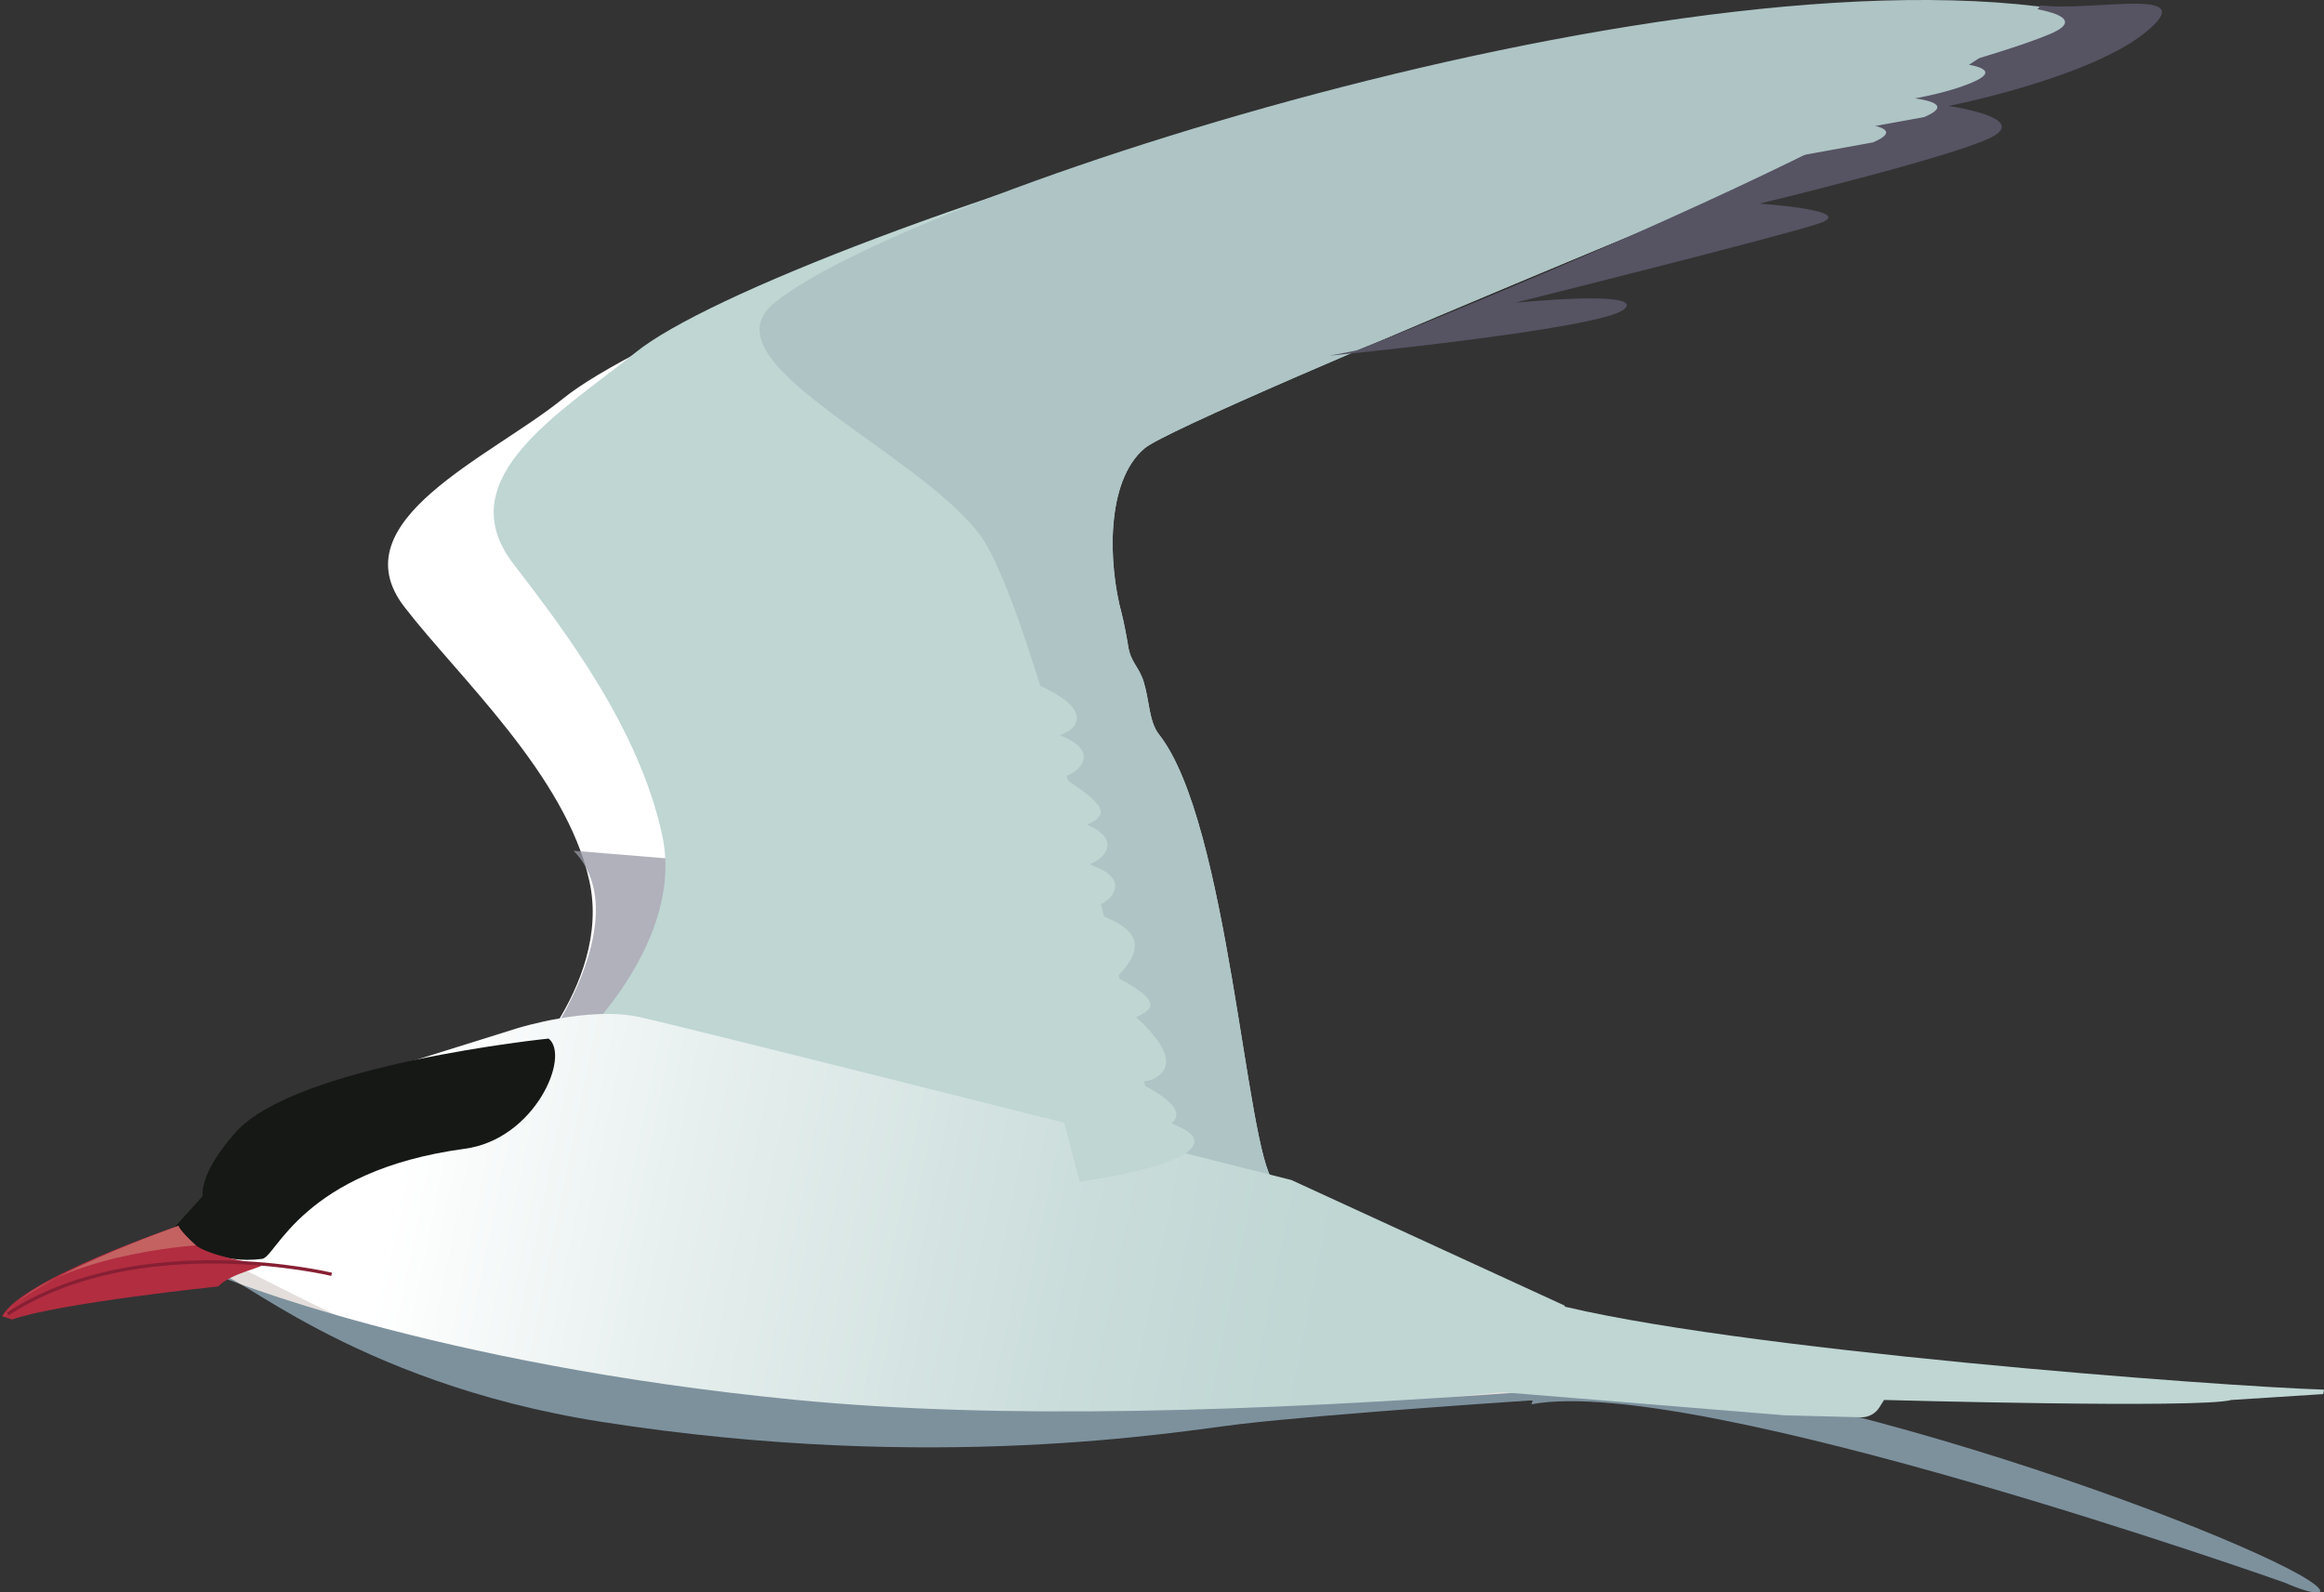
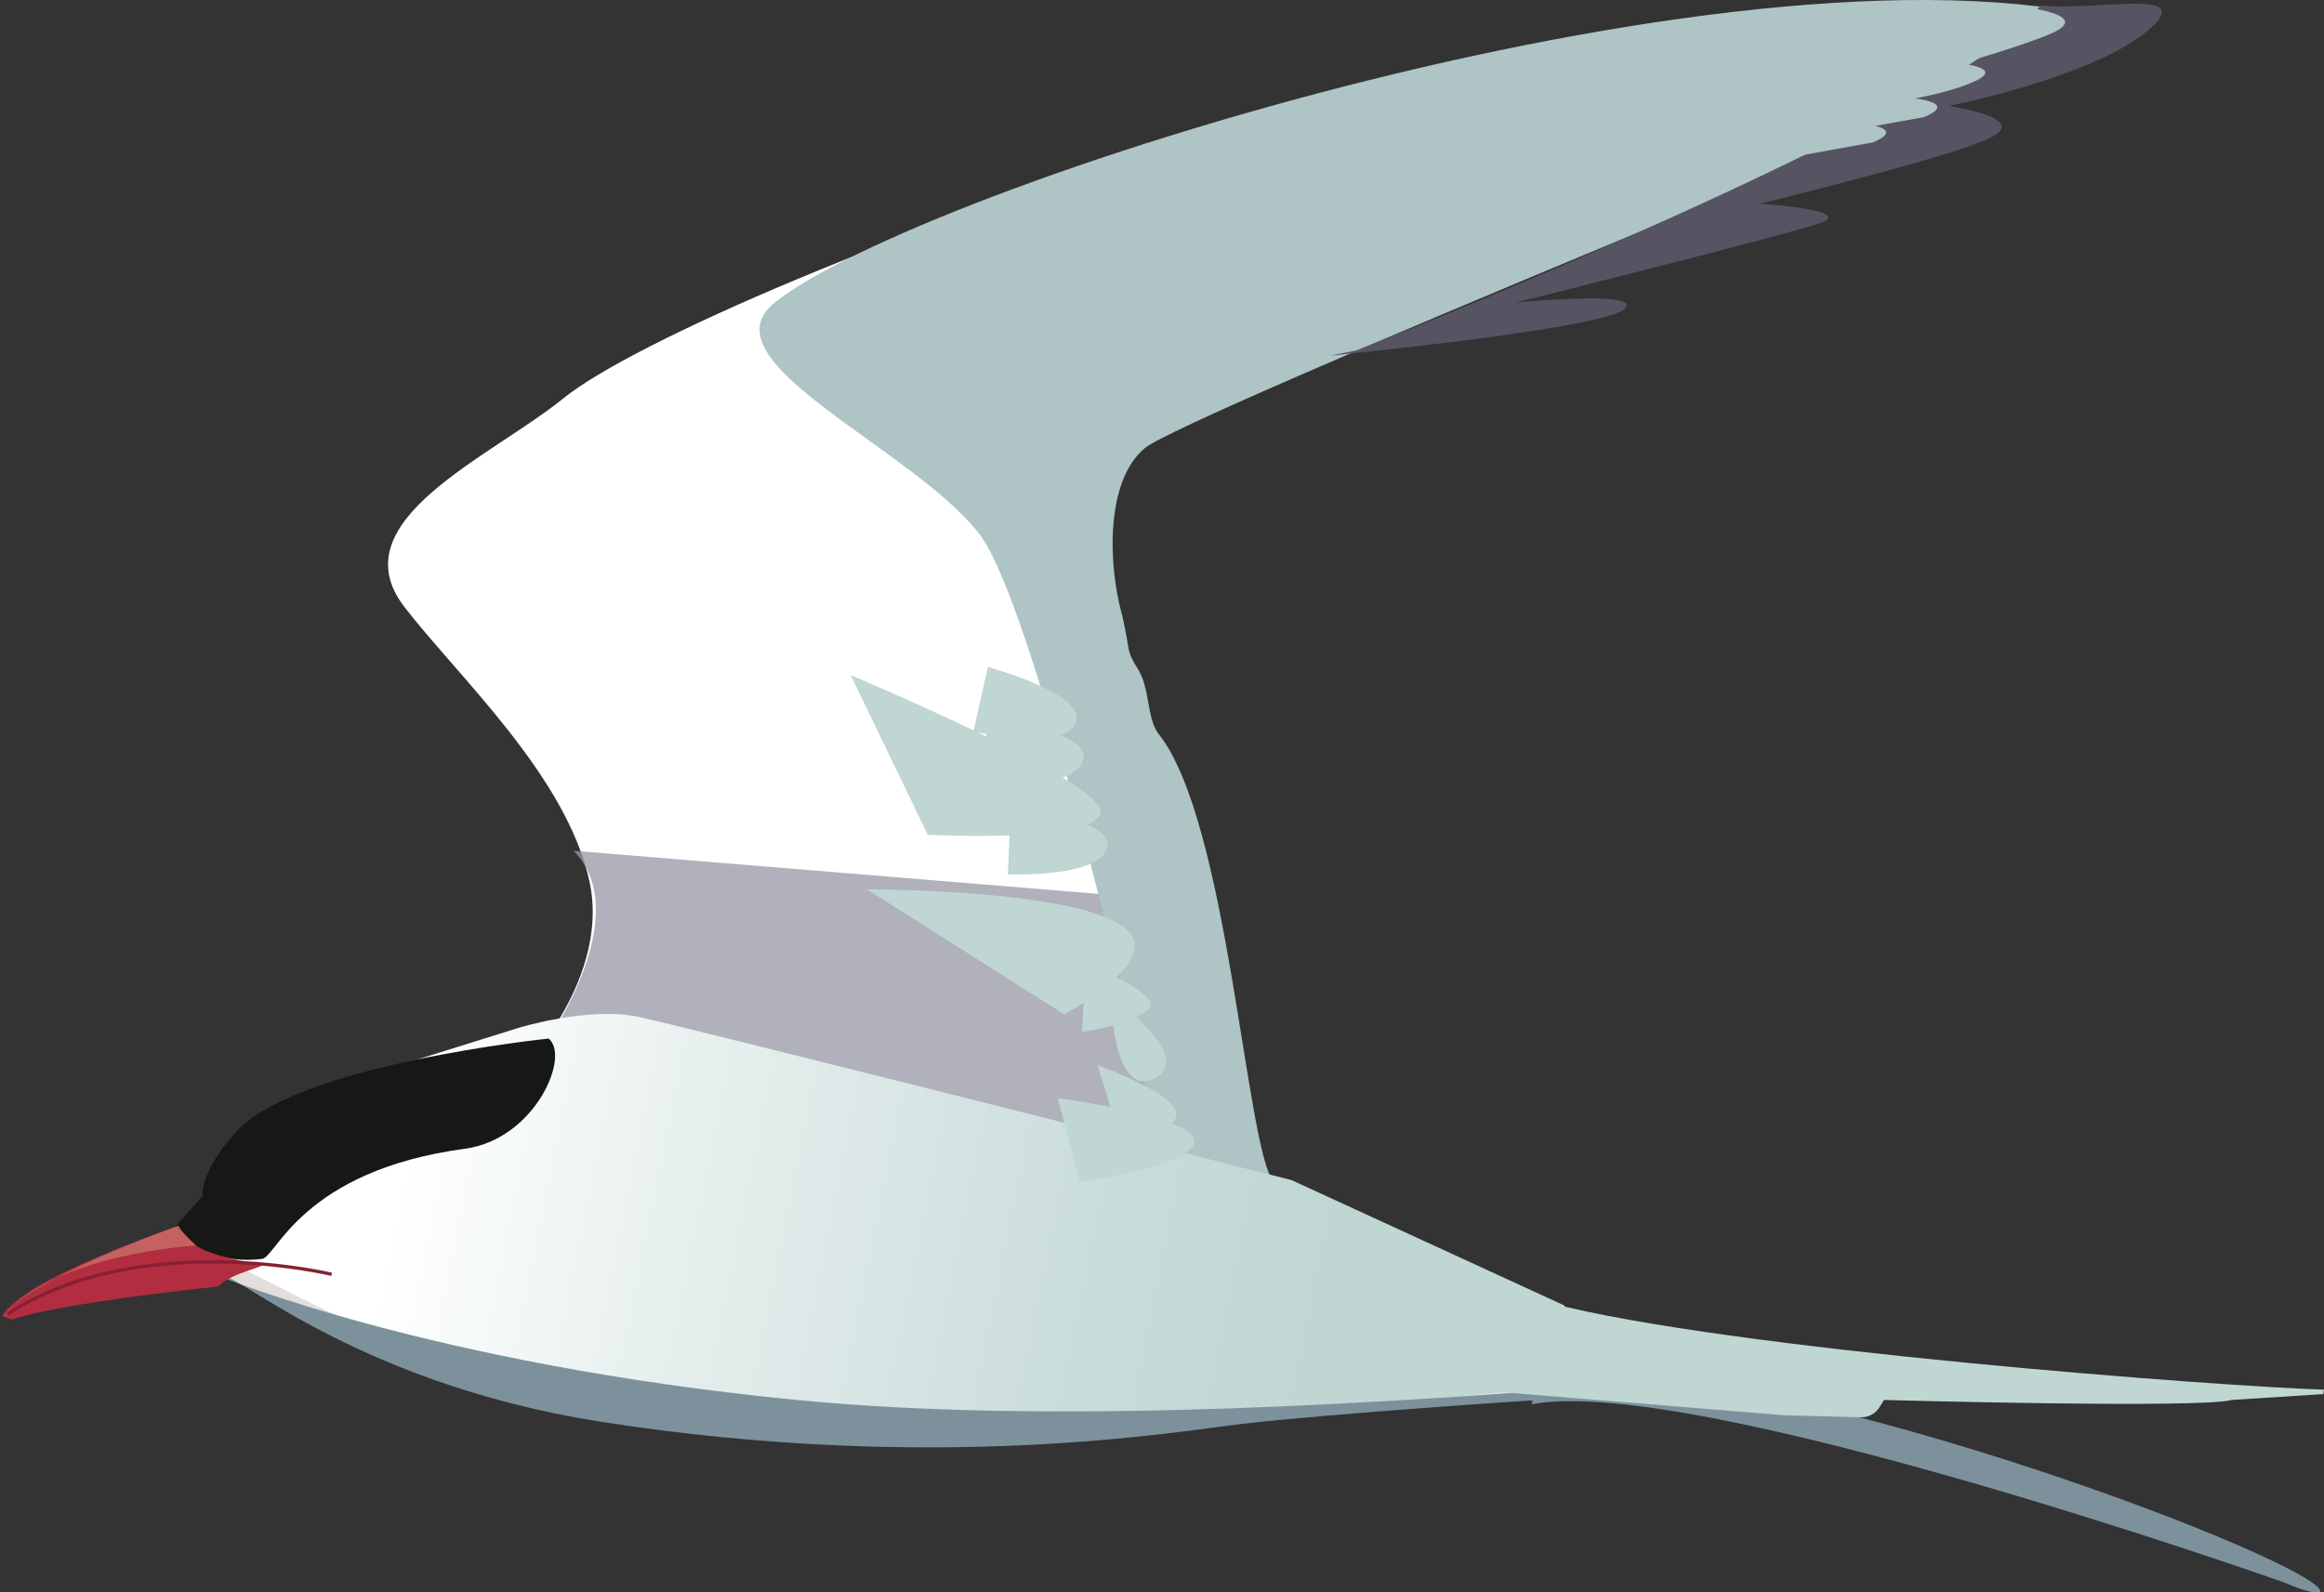
<svg xmlns="http://www.w3.org/2000/svg" id="Layer_2" viewBox="0 0 359.84 246.63">
  <rect x="0" y="0" width="359.84" height="246.63" fill="#333333" stroke="none" />
  <defs>
    <style>.cls-1{fill:url(#linear-gradient)}.cls-2{fill:#e3dedb}.cls-3{fill:#fff}.cls-4{fill:#7d919d}.cls-5{fill:#bfd6d3}.cls-6{fill:#b22d40}.cls-7{fill:#aec4c5}.cls-8{fill:#c46262}.cls-9{fill:#151815}.cls-10{fill:#565363}.cls-11{fill:none;stroke:#871f33;stroke-miterlimit:10;stroke-width:.51px}.cls-12{fill:#9597a4;opacity:.75}</style>
    <linearGradient id="linear-gradient" x1="-2209.37" y1="173.29" x2="-2387.28" y2="209.14" gradientTransform="matrix(-1 0 0 1 -2181.01 0)" gradientUnits="userSpaceOnUse">
      <stop offset=".19" stop-color="#fff" />
      <stop offset=".44" stop-color="#e6efee" />
      <stop offset=".79" stop-color="#c9dcda" />
      <stop offset=".99" stop-color="#bfd6d3" />
    </linearGradient>
  </defs>
  <g id="arctic_tern">
    <path class="cls-3" d="M78.47 168.19s16.38-15.35 12.79-31.73-20.35-31.68-28.66-42.48C52.36 80.67 75.95 70.83 87.17 61.74c21.67-17.57 167.87-72.68 225.19-55.79 0 0-3.7 4.72-23.14 9.33 0 0-121.69 52.09-127.83 57.21-6.14 5.12-1.02 22.18 1.02 29.68.3 1.1.84 3.96 1.02 5.12.39 2.48 1.67 3.14 2.39 5.46.92 3 .8 6.17 2.39 8.19 10.75 13.65 13.48 64.32 17.74 69.26s12.44 8.29 6.82 8.53c-24.43 1.04-111.23-10.07-111.23-10.07l-11.26-12.28 8.19-8.19z" />
    <path class="cls-12" d="M174.23 138.79c3.87 18.75 5.95 40.09 8.64 43.21 4.26 4.95 12.44 8.29 6.82 8.53-24.43 1.04-111.23-10.07-111.23-10.07L67.2 168.18l17.74-7.34s13.48-19.28 3.86-29.08l85.42 7.02z" />
-     <path class="cls-5" d="M89.73 161.02s16.38-15.35 12.79-31.73c-3.58-16.38-14.72-31.17-23.03-41.97-10.24-13.31 7.72-23.66 18.94-32.75C120.1 37 272.95-12.98 330.27 3.9c0 0 1.02 3.58-18.42 8.19 0 0-128.46 52.2-134.6 57.32s-5.63 18.08-3.58 25.59c.3 1.1.84 3.96 1.02 5.12.39 2.48 1.67 3.14 2.39 5.46.92 3 .8 6.17 2.39 8.19 10.75 13.65 13.48 64.32 17.74 69.26s12.44 8.29 6.82 8.53C179.6 192.6 92.8 181.49 92.8 181.49l-11.26-12.28 8.19-8.19z" />
    <path class="cls-7" d="M89.73 161.02s93.15 32.24 89.56 15.87c-3.58-16.38-19.33-83.37-27.64-94.17-10.24-13.31-42.94-26.73-31.73-35.83C141.59 29.32 272.95-12.98 330.27 3.9c0 0 1.02 3.58-18.42 8.19 0 0-128.46 52.2-134.6 57.32s-5.63 18.08-3.58 25.59c.3 1.1.84 3.96 1.02 5.12.39 2.48 1.67 3.14 2.39 5.46.92 3 .8 6.17 2.39 8.19 10.75 13.65 13.48 64.32 17.74 69.26s12.44 8.29 6.82 8.53C179.6 192.6 92.8 181.49 92.8 181.49l-11.26-12.28 8.19-8.19z" />
    <path class="cls-10" d="M315.94.83c8.19 1.02 25.08-3.07 16.38 4.09-8.7 7.17-30.59 11.49-30.59 11.49s12.68 1.82 6.54 4.89c-6.14 3.07-35.83 10.24-35.83 10.24s15.35 1.02 9.21 3.07-47.08 12.28-47.08 12.28 20.47-2.05 16.89 1.02-45.55 7.17-45.55 7.17l4.11-.8S304.68 17.21 315.94.83z" />
    <path class="cls-2" d="M81.2 162.22s10.92-3.41 18.77-1.71 100.99 25.25 100.99 25.25l42.31 19.45-4.78 11.6s-30.71 1.02-45.38 2.73c-9.51 1.11-47.3 7.74-98.95-.34-39.24-6.14-55.61-23.03-66.53-23.2l20.81-23.54 32.75-10.24z" />
    <path class="cls-1" d="M80.2 159.22s10.92-3.41 18.77-1.71 100.99 25.25 100.99 25.25l42.31 19.45.69 12.44s-35.18 3.19-49.85 4.89c-9.51 1.11-48.3 4.74-99.95-3.34-39.24-6.14-55.61-23.03-66.53-23.2l20.81-23.54 32.75-10.24z" />
    <path class="cls-4" d="M238.15 215.44l.34 1.36s-31.73 2.05-46.4 3.75c-9.51 1.11-47.3 7.74-98.95-.34-39.24-6.14-58-24.57-59.03-22.52 0 0 32.61 13.59 89.05 19.11 31.45 3.07 70.36 1.93 114.98-1.36z" />
    <path class="cls-9" d="M84.95 160.85s-39.04 3.98-48.45 14.5c-5.8 6.48-5.12 9.89-5.12 9.89l-4.32 4.81s-3.87 2.87-.29 3.04c4.09-.34 7.17 2.73 13.82 1.88 2.2-.28 6.14-13.65 31.39-17.06 10.84-1.46 16.38-14.33 12.97-17.06z" />
    <path class="cls-6" d="M33.77 199.24s-24.57 2.56-31.9 5.12l-1.54-.51c3.07-5.8 27.3-13.99 27.3-13.99s.02.59 2.56 2.9c1.88 1.71 9.32 2.93 10.07 3.07 1.53.29-4.29 1.14-6.48 3.41z" />
    <path class="cls-8" d="M.53 204.09c-1.19.75 0 0 0 0 3.05-5.81 27.1-14.24 27.1-14.24s.16.73 2.71 3.03c0 0-23 1.46-29.81 11.21z" />
    <path class="cls-4" d="M359.27 246.49c.34-4.09-78.13-34.8-120.1-34.8l-2.05 5.8c25.25-4.78 116.69 27.64 116.69 27.64s4.44 2.05 5.46 1.36z" />
    <path class="cls-5" d="M359.73 215.9l.11-.68c-15.6-.46-92.44-6.19-119.99-13.46l-10.89 13.56 47.4 3.88 11.8.3c1.14.03 2.22-.55 2.83-1.52l.73-1.16s49.02 1.36 53.79 0l14.22-.91z" />
    <path class="cls-11" d="M51.35 197.36s-29.68-7.17-50.16 6.14" />
    <path class="cls-5" d="M152.96 103.31s15.5 4.17 13.62 8.64c-1.88 4.48-15.86 1.35-15.86 1.35l2.24-9.99z" />
    <path class="cls-5" d="M152.8 111.57s15.99 1.34 14.95 6.07c-1.05 4.74-15.37 4.15-15.37 4.15l.42-10.23z" />
    <path class="cls-5" d="M131.7 104.56s39.58 16.55 38.73 21.32-26.78 3.41-26.78 3.41l-11.94-24.74z" />
    <path class="cls-5" d="M156.48 125.19s15.99 1.34 14.95 6.07-15.37 4.15-15.37 4.15l.42-10.23z" />
-     <path class="cls-5" d="M157.46 132.11s16.04.68 15.18 5.46-15.18 4.78-15.18 4.78v-10.24z" />
    <path class="cls-5" d="M134.26 137.74s41.8-.09 41.46 8.79c-.19 4.85-10.92 10.58-10.92 10.58l-30.54-19.36zM169.23 182.69s16.38-2.39 15.69-6.14c-.68-3.75-21.15-6.48-21.15-6.48l3.41 12.97" />
    <path class="cls-5" d="M169.91 164.95s14.5 5.12 11.94 8.53-7.85 4.44-7.85 4.44l-4.09-12.97z" />
    <path class="cls-5" d="M171.96 154.37s13.31 9.21 6.82 12.62c-6.48 3.41-6.82-12.62-6.82-12.62z" />
    <path class="cls-5" d="M168.2 149.25s12.28 4.78 9.55 7.17-10.24 3.41-10.24 3.41l.68-10.58z" />
    <path class="cls-7" d="M295.13 9.36s18.25 0 10.24 3.41c-8.02 3.41-22.52 4.09-22.52 4.09l6.37-9.55 5.91 2.05z" />
    <path class="cls-7" d="M310.14.72s15.3 1.14 7.28 4.55-31.84 9.55-31.84 9.55l9.78-12.51" />
    <path class="cls-7" d="M275.42 22.22l6.37-9.55 5.91 2.05s18.25 0 10.24 3.41l-22.52 4.09z" />
    <path class="cls-7" d="M267.49 26.14l6.37-9.55 5.91 2.05s18.25 0 10.24 3.41l-22.52 4.09z" />
  </g>
</svg>